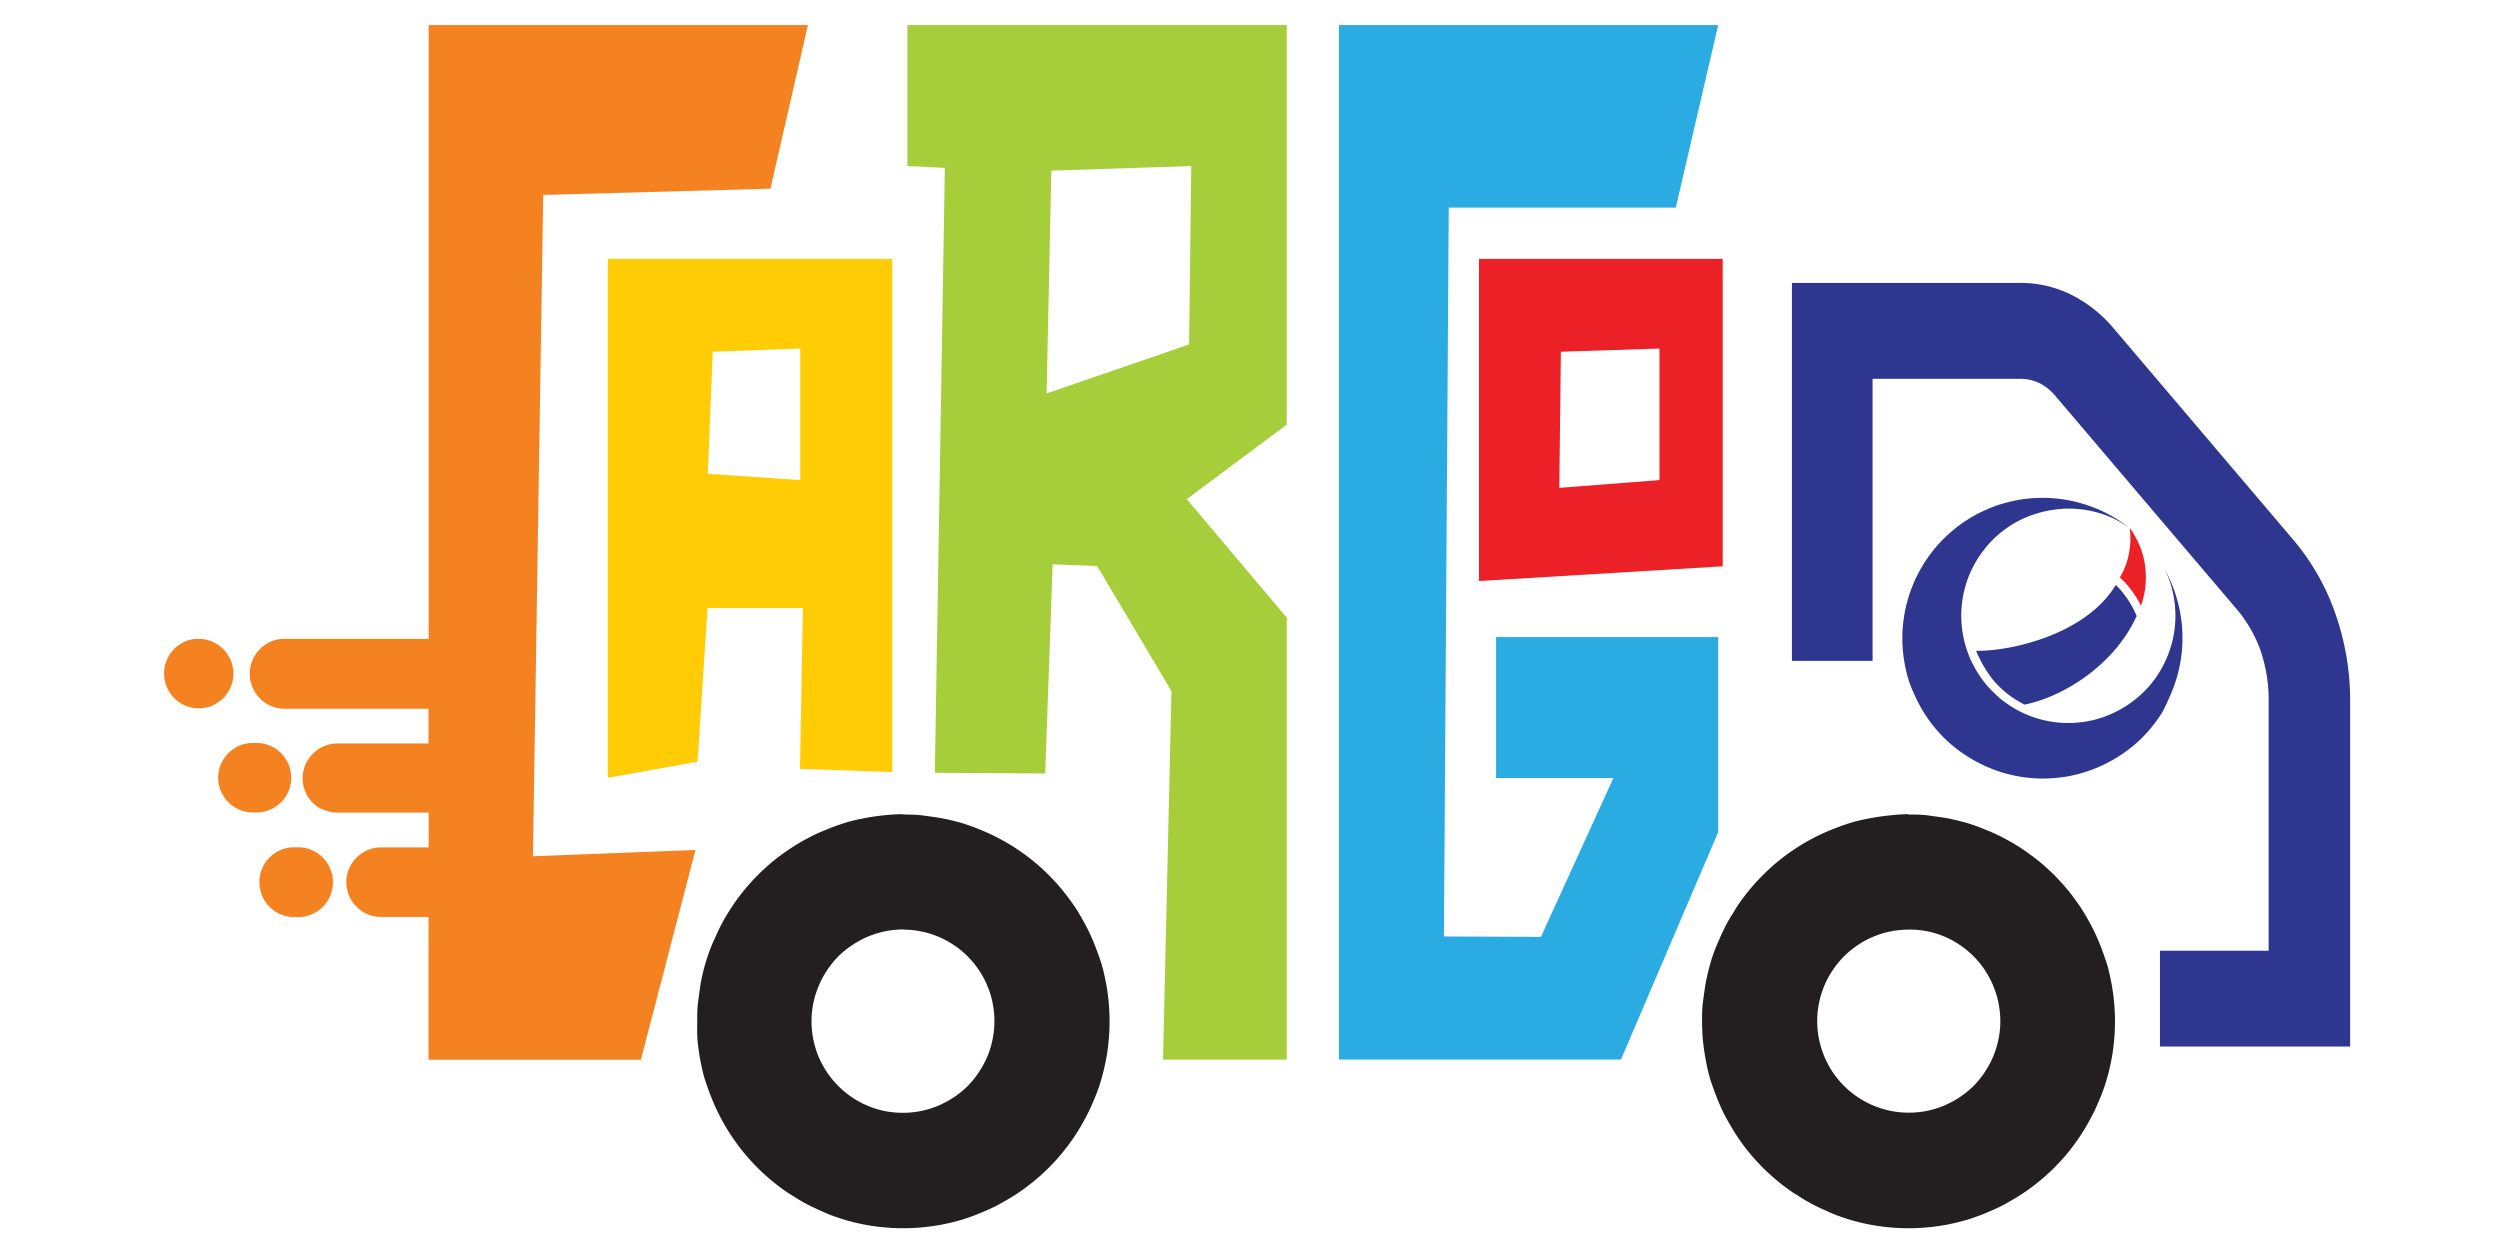
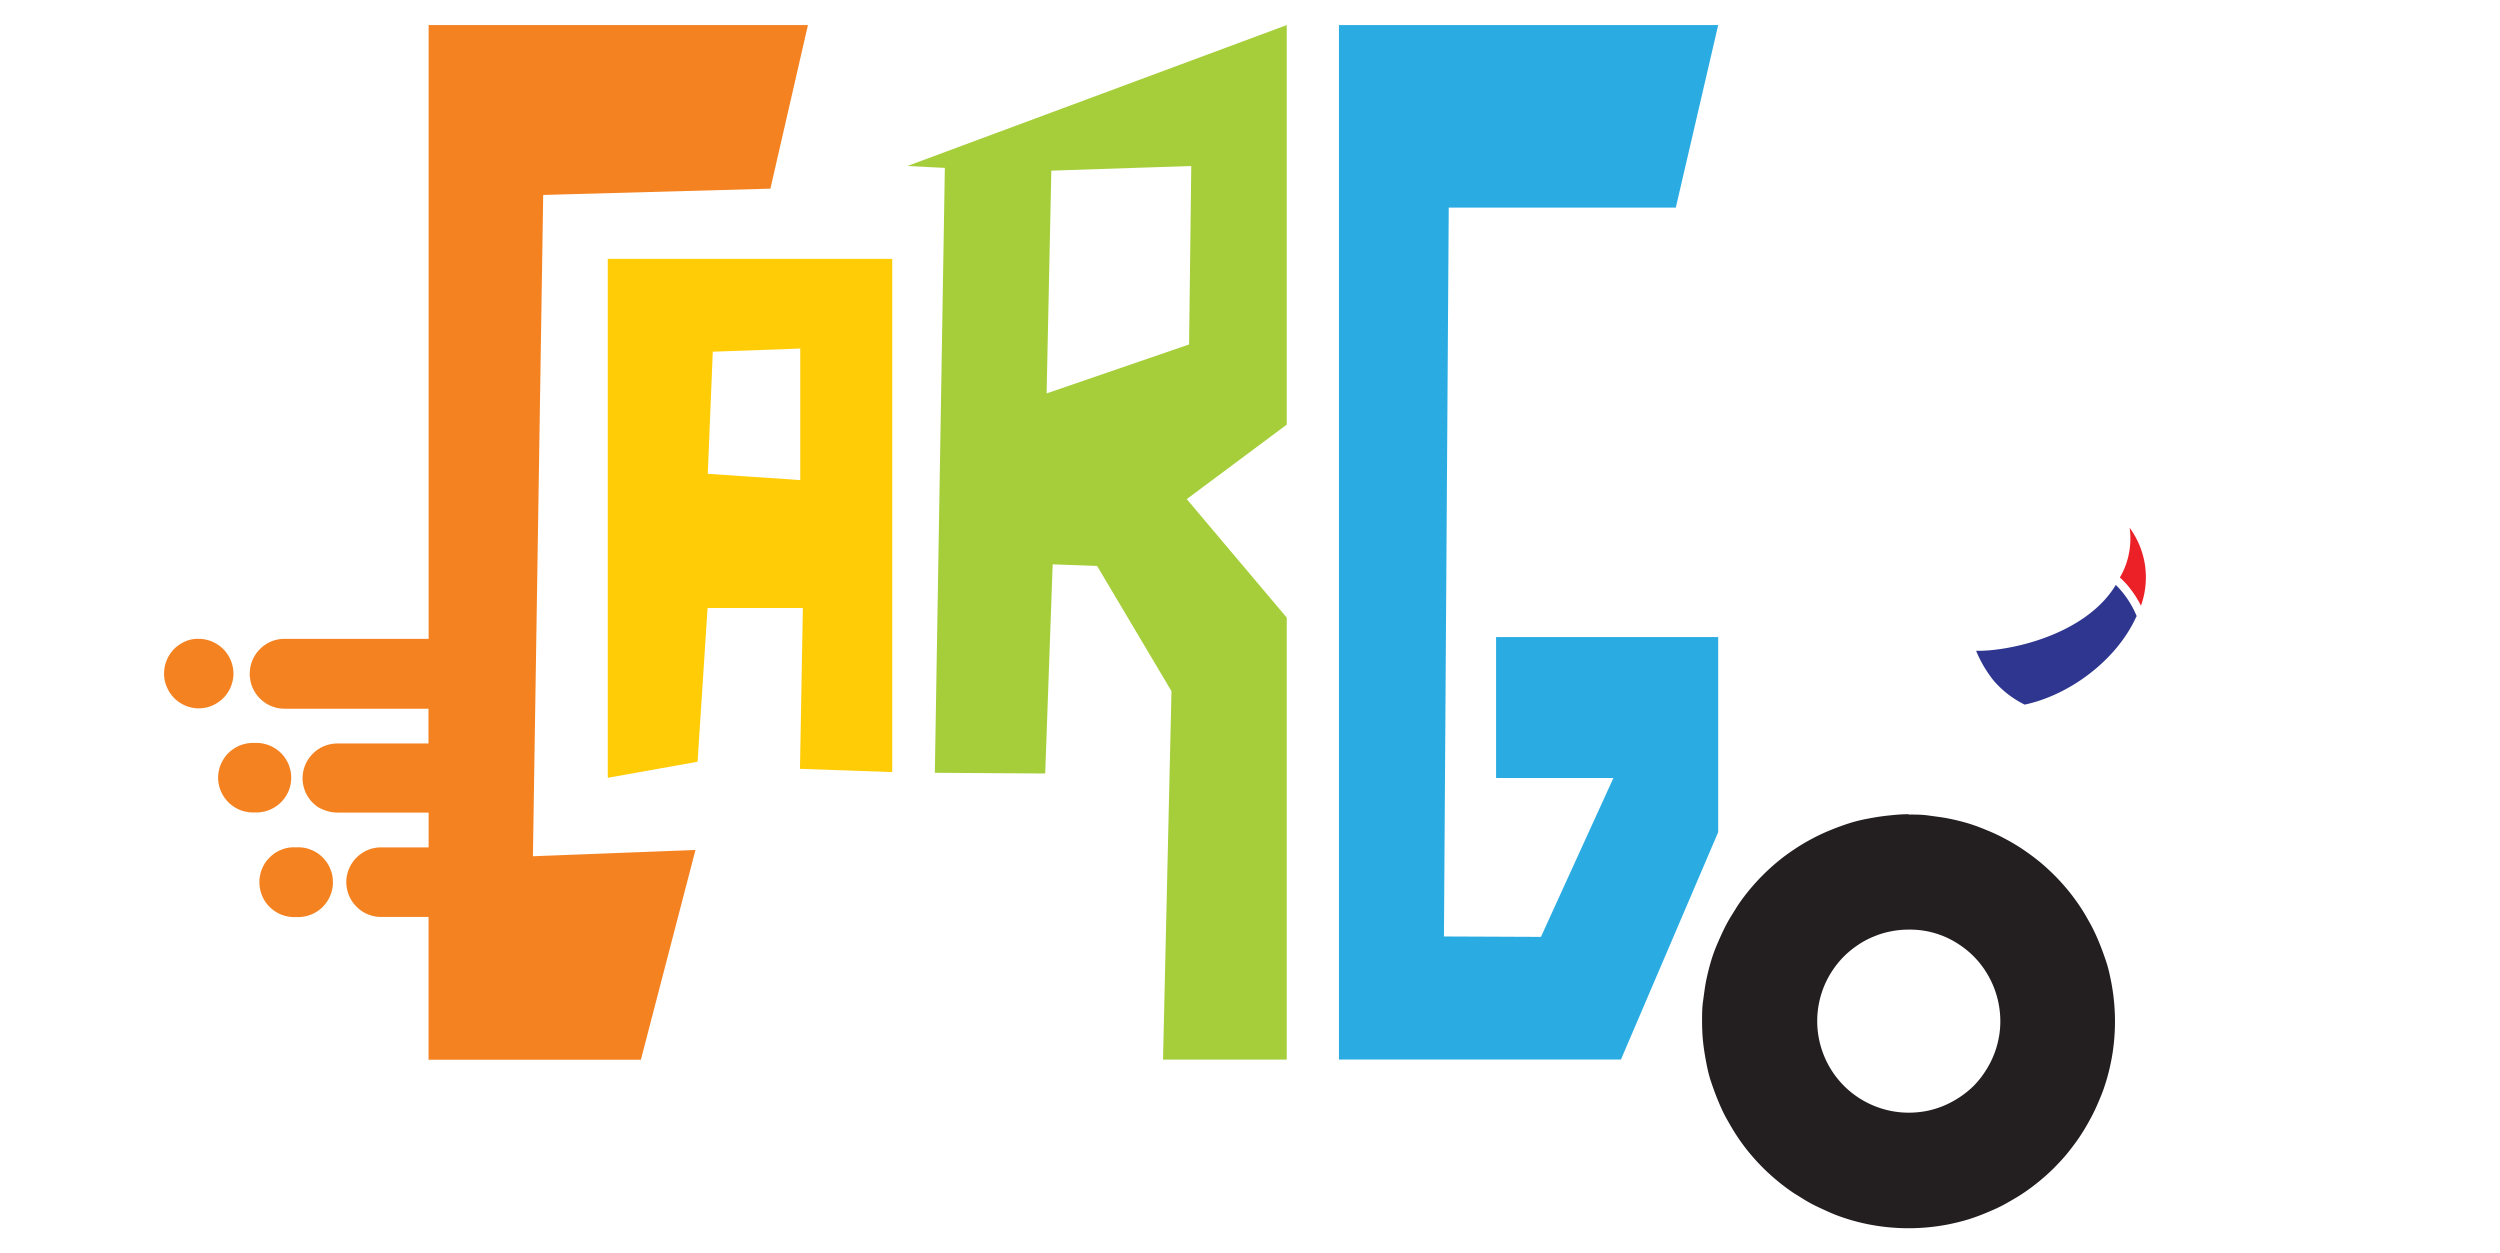
<svg xmlns="http://www.w3.org/2000/svg" id="Layer_1" data-name="Layer 1" viewBox="0 0 354.98 177.86">
  <defs>
    <style>.cls-1{fill:none;}.cls-2{clip-path:url(#clip-path);}.cls-3,.cls-5{fill:#231f20;}.cls-11,.cls-4{fill:#2e368f;}.cls-10,.cls-11,.cls-5,.cls-6,.cls-7,.cls-8,.cls-9{fill-rule:evenodd;}.cls-6{fill:#f58220;}.cls-7{fill:#ffcc06;}.cls-8{fill:#a5ce3a;}.cls-9{fill:#2aace2;}.cls-10{fill:#ec2027;}</style>
    <clipPath id="clip-path">
      <rect class="cls-1" width="354.98" height="177.86" />
    </clipPath>
  </defs>
  <g class="cls-2">
    <path class="cls-3" d="M271,132a12.62,12.62,0,0,0-2.53.25,12,12,0,0,0-2.43.74,11.76,11.76,0,0,0-2.24,1.2,12.71,12.71,0,0,0-3.58,3.58,12.92,12.92,0,0,0-1.94,4.68,13,13,0,0,0,0,5.07,13.14,13.14,0,0,0,1.93,4.68,12.93,12.93,0,0,0,3.58,3.59,13,13,0,0,0,2.24,1.2,12.91,12.91,0,0,0,5,1,13.47,13.47,0,0,0,2.53-.24,13.09,13.09,0,0,0,2.43-.74,13.79,13.79,0,0,0,2.24-1.2,13.19,13.19,0,0,0,2-1.61,12.7,12.7,0,0,0,1.61-2,13.38,13.38,0,0,0,1.2-2.24,13,13,0,0,0,.74-2.44,12.62,12.62,0,0,0,.25-2.53,13.16,13.16,0,0,0-1-5,13.48,13.48,0,0,0-1.2-2.25,12.71,12.71,0,0,0-3.58-3.58,12.74,12.74,0,0,0-2.24-1.21,13.06,13.06,0,0,0-2.43-.73A12.69,12.69,0,0,0,271,132Zm0-16.34c1,0,1.91,0,2.87.14s1.9.24,2.84.43,1.87.42,2.79.69a28,28,0,0,1,2.7,1,24.69,24.69,0,0,1,2.6,1.23,26.88,26.88,0,0,1,2.47,1.48q1.18.8,2.31,1.71c.74.61,1.45,1.26,2.13,1.94s1.32,1.39,1.93,2.13,1.17,1.51,1.71,2.31,1,1.63,1.47,2.47a25.83,25.83,0,0,1,1.23,2.61c.37.89.69,1.79,1,2.71s.51,1.85.7,2.79a29.63,29.63,0,0,1,.42,8.61,27.39,27.39,0,0,1-.42,2.84c-.19.95-.42,1.88-.7,2.8s-.6,1.82-1,2.71a24.69,24.69,0,0,1-1.23,2.6c-.45.85-.94,1.67-1.47,2.47s-1.11,1.57-1.71,2.32-1.26,1.45-1.93,2.13-1.39,1.32-2.13,1.93-1.52,1.19-2.31,1.72-1.62,1-2.47,1.48-1.71.86-2.6,1.23a28,28,0,0,1-2.7,1c-.92.28-1.85.51-2.79.7a29.46,29.46,0,0,1-11.43,0c-.94-.19-1.87-.42-2.78-.7s-1.82-.6-2.71-1-1.75-.78-2.6-1.23-1.66-1-2.46-1.48a27.67,27.67,0,0,1-2.31-1.72c-.74-.61-1.45-1.25-2.13-1.93s-1.32-1.39-1.93-2.13-1.18-1.52-1.71-2.32-1-1.62-1.48-2.47-.86-1.71-1.23-2.6-.69-1.79-1-2.71-.51-1.85-.69-2.8-.33-1.89-.43-2.84-.14-1.92-.14-2.88,0-1.92.14-2.88.24-1.9.43-2.85.42-1.87.69-2.79.61-1.82,1-2.71.78-1.76,1.23-2.61,1-1.67,1.48-2.47a27.55,27.55,0,0,1,1.71-2.31c.61-.74,1.25-1.45,1.93-2.13s1.39-1.33,2.13-1.94a27.55,27.55,0,0,1,2.31-1.71,28.13,28.13,0,0,1,2.46-1.48,26.73,26.73,0,0,1,2.6-1.23c.89-.37,1.79-.7,2.71-1s1.84-.51,2.78-.69,1.89-.33,2.85-.43S270,115.61,271,115.61Z" />
-     <path class="cls-4" d="M265.89,93.84H254.44V40.17h32.27A16.12,16.12,0,0,1,294,41.8a18.89,18.89,0,0,1,6.15,4.86l25.49,30a33,33,0,0,1,6,10.57,37.21,37.21,0,0,1,2.06,12.45v48.92h-27V135h15.43V99.74A21.85,21.85,0,0,0,321,92.43a19,19,0,0,0-3.55-6.1l-25.51-30a7.31,7.31,0,0,0-2.35-1.93,6.36,6.36,0,0,0-2.85-.61H265.89v40Z" />
-     <path class="cls-5" d="M128.24,132a12.69,12.69,0,0,1,2.53.25,13,13,0,0,1,4.67,1.94,12.85,12.85,0,0,1,3.57,3.58,12.4,12.4,0,0,1,1.2,2.24,12.26,12.26,0,0,1,.74,2.44,13,13,0,0,1,0,5.07,12.93,12.93,0,0,1-.73,2.44,13.79,13.79,0,0,1-1.2,2.24,12.7,12.7,0,0,1-1.61,2,13.18,13.18,0,0,1-2,1.62,13.79,13.79,0,0,1-2.24,1.2,13.09,13.09,0,0,1-2.43.74,12.69,12.69,0,0,1-2.53.25,13.39,13.39,0,0,1-2.53-.24,12.64,12.64,0,0,1-2.43-.74,13,13,0,0,1-2.24-1.2,13.17,13.17,0,0,1-4.79-5.82,13.74,13.74,0,0,1-.74-2.44,13.4,13.4,0,0,1-.25-2.53,12.91,12.91,0,0,1,1-5,12.15,12.15,0,0,1,1.2-2.25,12.7,12.7,0,0,1,1.61-2,13.11,13.11,0,0,1,2-1.61,12.83,12.83,0,0,1,2.25-1.21,13.16,13.16,0,0,1,5-1Zm0-16.34c1,0,1.91,0,2.87.14s1.9.24,2.84.43,1.87.42,2.79.69a28,28,0,0,1,2.7,1,24.69,24.69,0,0,1,2.6,1.23,26.88,26.88,0,0,1,2.47,1.48c.79.53,1.56,1.1,2.3,1.71a26.22,26.22,0,0,1,2.13,1.94,27.68,27.68,0,0,1,1.93,2.13c.61.74,1.18,1.51,1.72,2.31s1,1.63,1.47,2.47a25.83,25.83,0,0,1,1.23,2.61c.37.89.69,1.79,1,2.71s.51,1.85.7,2.79a28,28,0,0,1,.42,2.85c.09,1,.14,1.92.14,2.88s-.05,1.92-.14,2.88a27.39,27.39,0,0,1-.42,2.84c-.19.95-.42,1.88-.7,2.8s-.6,1.82-1,2.71a24.69,24.69,0,0,1-1.23,2.6c-.45.85-.94,1.67-1.47,2.47s-1.11,1.57-1.72,2.32a27.68,27.68,0,0,1-1.93,2.13,26.1,26.1,0,0,1-2.13,1.93c-.74.61-1.51,1.19-2.3,1.72s-1.62,1-2.47,1.48-1.71.86-2.6,1.23a28,28,0,0,1-2.7,1c-.92.28-1.85.51-2.79.7a29.46,29.46,0,0,1-11.43,0c-.94-.19-1.87-.42-2.78-.7s-1.82-.6-2.71-1-1.75-.78-2.6-1.23-1.67-1-2.46-1.48a27.67,27.67,0,0,1-2.31-1.72c-.74-.61-1.45-1.25-2.13-1.93s-1.32-1.39-1.93-2.13-1.18-1.52-1.71-2.32a26.88,26.88,0,0,1-1.48-2.47c-.45-.84-.86-1.71-1.23-2.6s-.69-1.79-1-2.71-.51-1.85-.7-2.8-.32-1.89-.42-2.84S99,145.92,99,145s0-1.92.14-2.88.24-1.9.42-2.85.42-1.87.7-2.79.6-1.82,1-2.71.78-1.76,1.23-2.61a28.29,28.29,0,0,1,1.48-2.47,27.55,27.55,0,0,1,1.71-2.31c.61-.74,1.25-1.45,1.93-2.13s1.39-1.33,2.13-1.94a27.55,27.55,0,0,1,2.31-1.71,26.72,26.72,0,0,1,2.46-1.48,25.67,25.67,0,0,1,2.6-1.23c.89-.37,1.79-.7,2.71-1s1.84-.51,2.78-.69,1.89-.33,2.85-.43S127.28,115.61,128.24,115.61Z" />
    <path class="cls-6" d="M109.4,26.75l5.32-23.19H60.86V90.71H40.45a5,5,0,0,0-1,.09,4.77,4.77,0,0,0-1.78.74,3.94,3.94,0,0,0-.74.61,4.42,4.42,0,0,0-.62.74,5.36,5.36,0,0,0-.46.85,5.79,5.79,0,0,0-.29.92,6.25,6.25,0,0,0-.1,1,5.21,5.21,0,0,0,.1,1,5,5,0,0,0,.28.93,5.83,5.83,0,0,0,.46.85,4.37,4.37,0,0,0,.61.74,4.94,4.94,0,0,0,.75.62,4.31,4.31,0,0,0,.85.45,4.69,4.69,0,0,0,.92.29,5,5,0,0,0,1,.09H60.84v4.94H47.93a4.34,4.34,0,0,0-1,.1,5,5,0,0,0-.93.28,5.83,5.83,0,0,0-.85.46,5.33,5.33,0,0,0-.74.61,4.88,4.88,0,0,0-.61.75,4.66,4.66,0,0,0-.46.85,5.12,5.12,0,0,0-.28.92,4.71,4.71,0,0,0,0,1.93,4.89,4.89,0,0,0,.28.92,4.35,4.35,0,0,0,.46.85,4.88,4.88,0,0,0,.61.75,5.33,5.33,0,0,0,.74.61A5,5,0,0,0,46,115a5.14,5.14,0,0,0,1.89.38H60.86v4.94H54.14a4.34,4.34,0,0,0-1,.1,4.09,4.09,0,0,0-.92.28,3.88,3.88,0,0,0-.85.46,4.72,4.72,0,0,0-1.36,1.36,5,5,0,0,0-.46.85,4.89,4.89,0,0,0-.28.92,4.71,4.71,0,0,0,0,1.93,5.12,5.12,0,0,0,.28.92,4.74,4.74,0,0,0,.46.86,4.29,4.29,0,0,0,.61.74,4.87,4.87,0,0,0,.74.62,5.83,5.83,0,0,0,.85.46,5,5,0,0,0,.93.28,5,5,0,0,0,1,.1h6.71v20.27H91l7.75-29.78-23.08.89,1.46-93.9,32.25-.89Z" />
    <path class="cls-7" d="M100.5,67.27l.71-17.33,12.42-.45V68.17l-13.11-.89ZM86.3,110.43V36.76h40.39v72.87l-13.1-.46L114,86.33H100.47l-1.42,21.83L86.3,110.44Z" />
-     <path class="cls-8" d="M148.61,55.86l.67-31.63,19.87-.66-.31,25.34ZM128.84,23.57l5.32.27-1.42,85.89,15.67.1,1.06-29.7,6.31.23,10.56,17.78-1.2,52.31h17.57V87.7l-14.2-16.83,14.2-10.58V3.56H128.84Z" />
+     <path class="cls-8" d="M148.61,55.86l.67-31.63,19.87-.66-.31,25.34ZM128.84,23.57l5.32.27-1.42,85.89,15.67.1,1.06-29.7,6.31.23,10.56,17.78-1.2,52.31h17.57V87.7l-14.2-16.83,14.2-10.58V3.56Z" />
    <polygon class="cls-9" points="237.95 29.48 243.97 3.56 190.12 3.56 190.12 150.45 230.16 150.45 243.97 118.16 243.97 90.46 212.43 90.46 212.43 110.47 229.09 110.47 218.8 133.03 205.03 132.97 205.71 29.48 237.95 29.48" />
-     <path class="cls-10" d="M221.41,69.24l.22-19.3,14-.45V68.17l-14.2,1.1ZM210,82.5V36.76h34.61V80.41Z" />
    <path class="cls-6" d="M28.18,90.71a4.47,4.47,0,0,1,1,.1,4.89,4.89,0,0,1,.92.28,5.36,5.36,0,0,1,.85.46,4.72,4.72,0,0,1,1.36,1.36,5.36,5.36,0,0,1,.46.85,6.08,6.08,0,0,1,.28.92,4.71,4.71,0,0,1,0,1.93,6.08,6.08,0,0,1-.28.92,5.36,5.36,0,0,1-.46.85,4.72,4.72,0,0,1-1.36,1.36,4.66,4.66,0,0,1-.85.46,4.25,4.25,0,0,1-.92.28,4.66,4.66,0,0,1-1.92,0,4.25,4.25,0,0,1-.92-.28,4.66,4.66,0,0,1-.85-.46,4.88,4.88,0,0,1-.75-.61,5.55,5.55,0,0,1-.61-.75,4.61,4.61,0,0,1-.45-.85,4.56,4.56,0,0,1-.38-1.88,5.23,5.23,0,0,1,.09-1,5.16,5.16,0,0,1,.29-.92,4.61,4.61,0,0,1,.45-.85,5.55,5.55,0,0,1,.61-.75,4.88,4.88,0,0,1,.75-.61,5.36,5.36,0,0,1,.85-.46,4.89,4.89,0,0,1,.92-.28A4.47,4.47,0,0,1,28.18,90.71Z" />
    <path class="cls-6" d="M35.93,105.49h.46a4.47,4.47,0,0,1,1,.1,4.89,4.89,0,0,1,.92.28,5.36,5.36,0,0,1,.85.46,4.72,4.72,0,0,1,1.36,1.36,5.36,5.36,0,0,1,.46.85,6.08,6.08,0,0,1,.28.92,5.22,5.22,0,0,1,0,1.93,5.76,5.76,0,0,1-.28.92,5,5,0,0,1-.46.85,4.72,4.72,0,0,1-1.36,1.36,4.66,4.66,0,0,1-.85.46,4.25,4.25,0,0,1-.92.28,4.47,4.47,0,0,1-1,.1h-.45a4.34,4.34,0,0,1-1-.1,4.09,4.09,0,0,1-.92-.28,4.35,4.35,0,0,1-.85-.46,4.72,4.72,0,0,1-1.36-1.36,5,5,0,0,1-.46-.85,4.89,4.89,0,0,1-.28-.92,4.71,4.71,0,0,1,0-1.93,5.12,5.12,0,0,1,.28-.92,5.36,5.36,0,0,1,.46-.85,4.72,4.72,0,0,1,1.36-1.36,5,5,0,0,1,.85-.46,4.67,4.67,0,0,1,.92-.28,4.34,4.34,0,0,1,1-.1Z" />
    <path class="cls-6" d="M41.79,120.31h.52a5.2,5.2,0,0,1,1,.09,4.92,4.92,0,0,1,.92.29,4.61,4.61,0,0,1,.85.45,4.94,4.94,0,0,1,.75.62,6.15,6.15,0,0,1,.61.74,4.69,4.69,0,0,1,.45.86,4.92,4.92,0,0,1,.29.92,5.2,5.2,0,0,1,.09,1,4.65,4.65,0,0,1-.38,1.89,4.61,4.61,0,0,1-.45.85,5.55,5.55,0,0,1-.61.75,4.88,4.88,0,0,1-.75.61,5.36,5.36,0,0,1-.85.46,4.89,4.89,0,0,1-.92.28,5.21,5.21,0,0,1-1,.1h-.52a5.21,5.21,0,0,1-1-.1,5.12,5.12,0,0,1-.92-.28,5.36,5.36,0,0,1-.85-.46,4.8,4.8,0,0,1-.74-.61,4.94,4.94,0,0,1-.62-.75,4.61,4.61,0,0,1-.45-.85,5.14,5.14,0,0,1-.38-1.89,4.47,4.47,0,0,1,.1-1,4.25,4.25,0,0,1,.28-.92,4.69,4.69,0,0,1,.45-.86,5.4,5.4,0,0,1,.62-.74,4.87,4.87,0,0,1,.74-.62,4.61,4.61,0,0,1,.85-.45,4.56,4.56,0,0,1,1.88-.38Z" />
    <path class="cls-10" d="M301.05,81.92a10.44,10.44,0,0,0,1.25-3.38,10.94,10.94,0,0,0,.09-3.61,12.49,12.49,0,0,1,1.41,2.52,11.79,11.79,0,0,1,.77,2.79,12.15,12.15,0,0,1,.07,2.89A11.74,11.74,0,0,1,304,86a15.21,15.21,0,0,0-2-3q-.48-.54-1-1Z" />
    <path class="cls-11" d="M303.41,87.53a13.6,13.6,0,0,0-2.24-3.68c-.24-.28-.49-.54-.74-.8-4.29,7.12-15.09,9.45-19.84,9.36A17.59,17.59,0,0,0,283,96.54a13.85,13.85,0,0,0,4.49,3.51c6.48-1.38,13.13-6.41,15.86-12.52Z" />
-     <path class="cls-11" d="M303.55,99a14.28,14.28,0,0,1-2.3,1.63,15.2,15.2,0,0,1-2.56,1.18,15,15,0,0,1-2.74.68,15.54,15.54,0,0,1-2.81.16,14.7,14.7,0,0,1-2.8-.36,15.82,15.82,0,0,1-2.68-.87,15.62,15.62,0,0,1-2.47-1.36A14.93,14.93,0,0,1,283,98.25a14.39,14.39,0,0,1-1.81-2.16,15.69,15.69,0,0,1-1.39-2.46,15.93,15.93,0,0,1-.9-2.68,15.51,15.51,0,0,1-.4-2.79,15.74,15.74,0,0,1,.13-2.83A15.08,15.08,0,0,1,280.42,80a16,16,0,0,1,1.6-2.33,15.09,15.09,0,0,1,4.33-3.57A14.52,14.52,0,0,1,288.94,73a14.32,14.32,0,0,1,2.74-.63A15,15,0,0,1,300,73.57,15.21,15.21,0,0,1,302.4,75a18.78,18.78,0,0,0-2.85-1.89,18.39,18.39,0,0,0-2.15-1,21.19,21.19,0,0,0-2.25-.75,20.28,20.28,0,0,0-2.32-.47,21,21,0,0,0-2.37-.2,23.47,23.47,0,0,0-2.37.09,18.4,18.4,0,0,0-2.34.38,19.91,19.91,0,0,0-2.29.64,23.09,23.09,0,0,0-2.19.92,19.87,19.87,0,0,0-2.06,1.17,18.81,18.81,0,0,0-1.91,1.41,20.59,20.59,0,0,0-1.74,1.63,20.28,20.28,0,0,0-2.82,3.81,21,21,0,0,0-1.05,2.13,19.84,19.84,0,0,0-.79,2.24,18.5,18.5,0,0,0-.52,2.32,20.68,20.68,0,0,0-.25,2.37,20.91,20.91,0,0,0,.37,4.73,18.07,18.07,0,0,0,.6,2.3A21.12,21.12,0,0,0,272,99a19.32,19.32,0,0,0,1.13,2.1,19.88,19.88,0,0,0,1.36,1.94,22.29,22.29,0,0,0,1.59,1.77,20.4,20.4,0,0,0,1.79,1.56,18.83,18.83,0,0,0,2,1.34,19.08,19.08,0,0,0,2.1,1.1,19.85,19.85,0,0,0,4.53,1.41,20.66,20.66,0,0,0,2.35.29,18.9,18.9,0,0,0,2.38,0,19.22,19.22,0,0,0,4.66-.83,19.92,19.92,0,0,0,2.23-.83,22.08,22.08,0,0,0,2.11-1.08,20,20,0,0,0,2-1.34,19,19,0,0,0,3.39-3.31,18.92,18.92,0,0,0,1.38-1.94A21,21,0,0,0,308,99.09a19.93,19.93,0,0,0,.88-2.21,20.51,20.51,0,0,0,.61-2.3,20.78,20.78,0,0,0,.34-2.35,21.06,21.06,0,0,0,.05-2.38,19,19,0,0,0-.23-2.37,18.47,18.47,0,0,0-.51-2.32,18.14,18.14,0,0,0-.78-2.25,19,19,0,0,0-1-2.13,15,15,0,0,1,.91,2.33,16.91,16.91,0,0,1,.51,2.45,16,16,0,0,1,.1,2.5,14.88,14.88,0,0,1-.31,2.48,14.37,14.37,0,0,1-.71,2.4,15.3,15.3,0,0,1-2.53,4.29A15.57,15.57,0,0,1,303.56,99Z" />
  </g>
</svg>